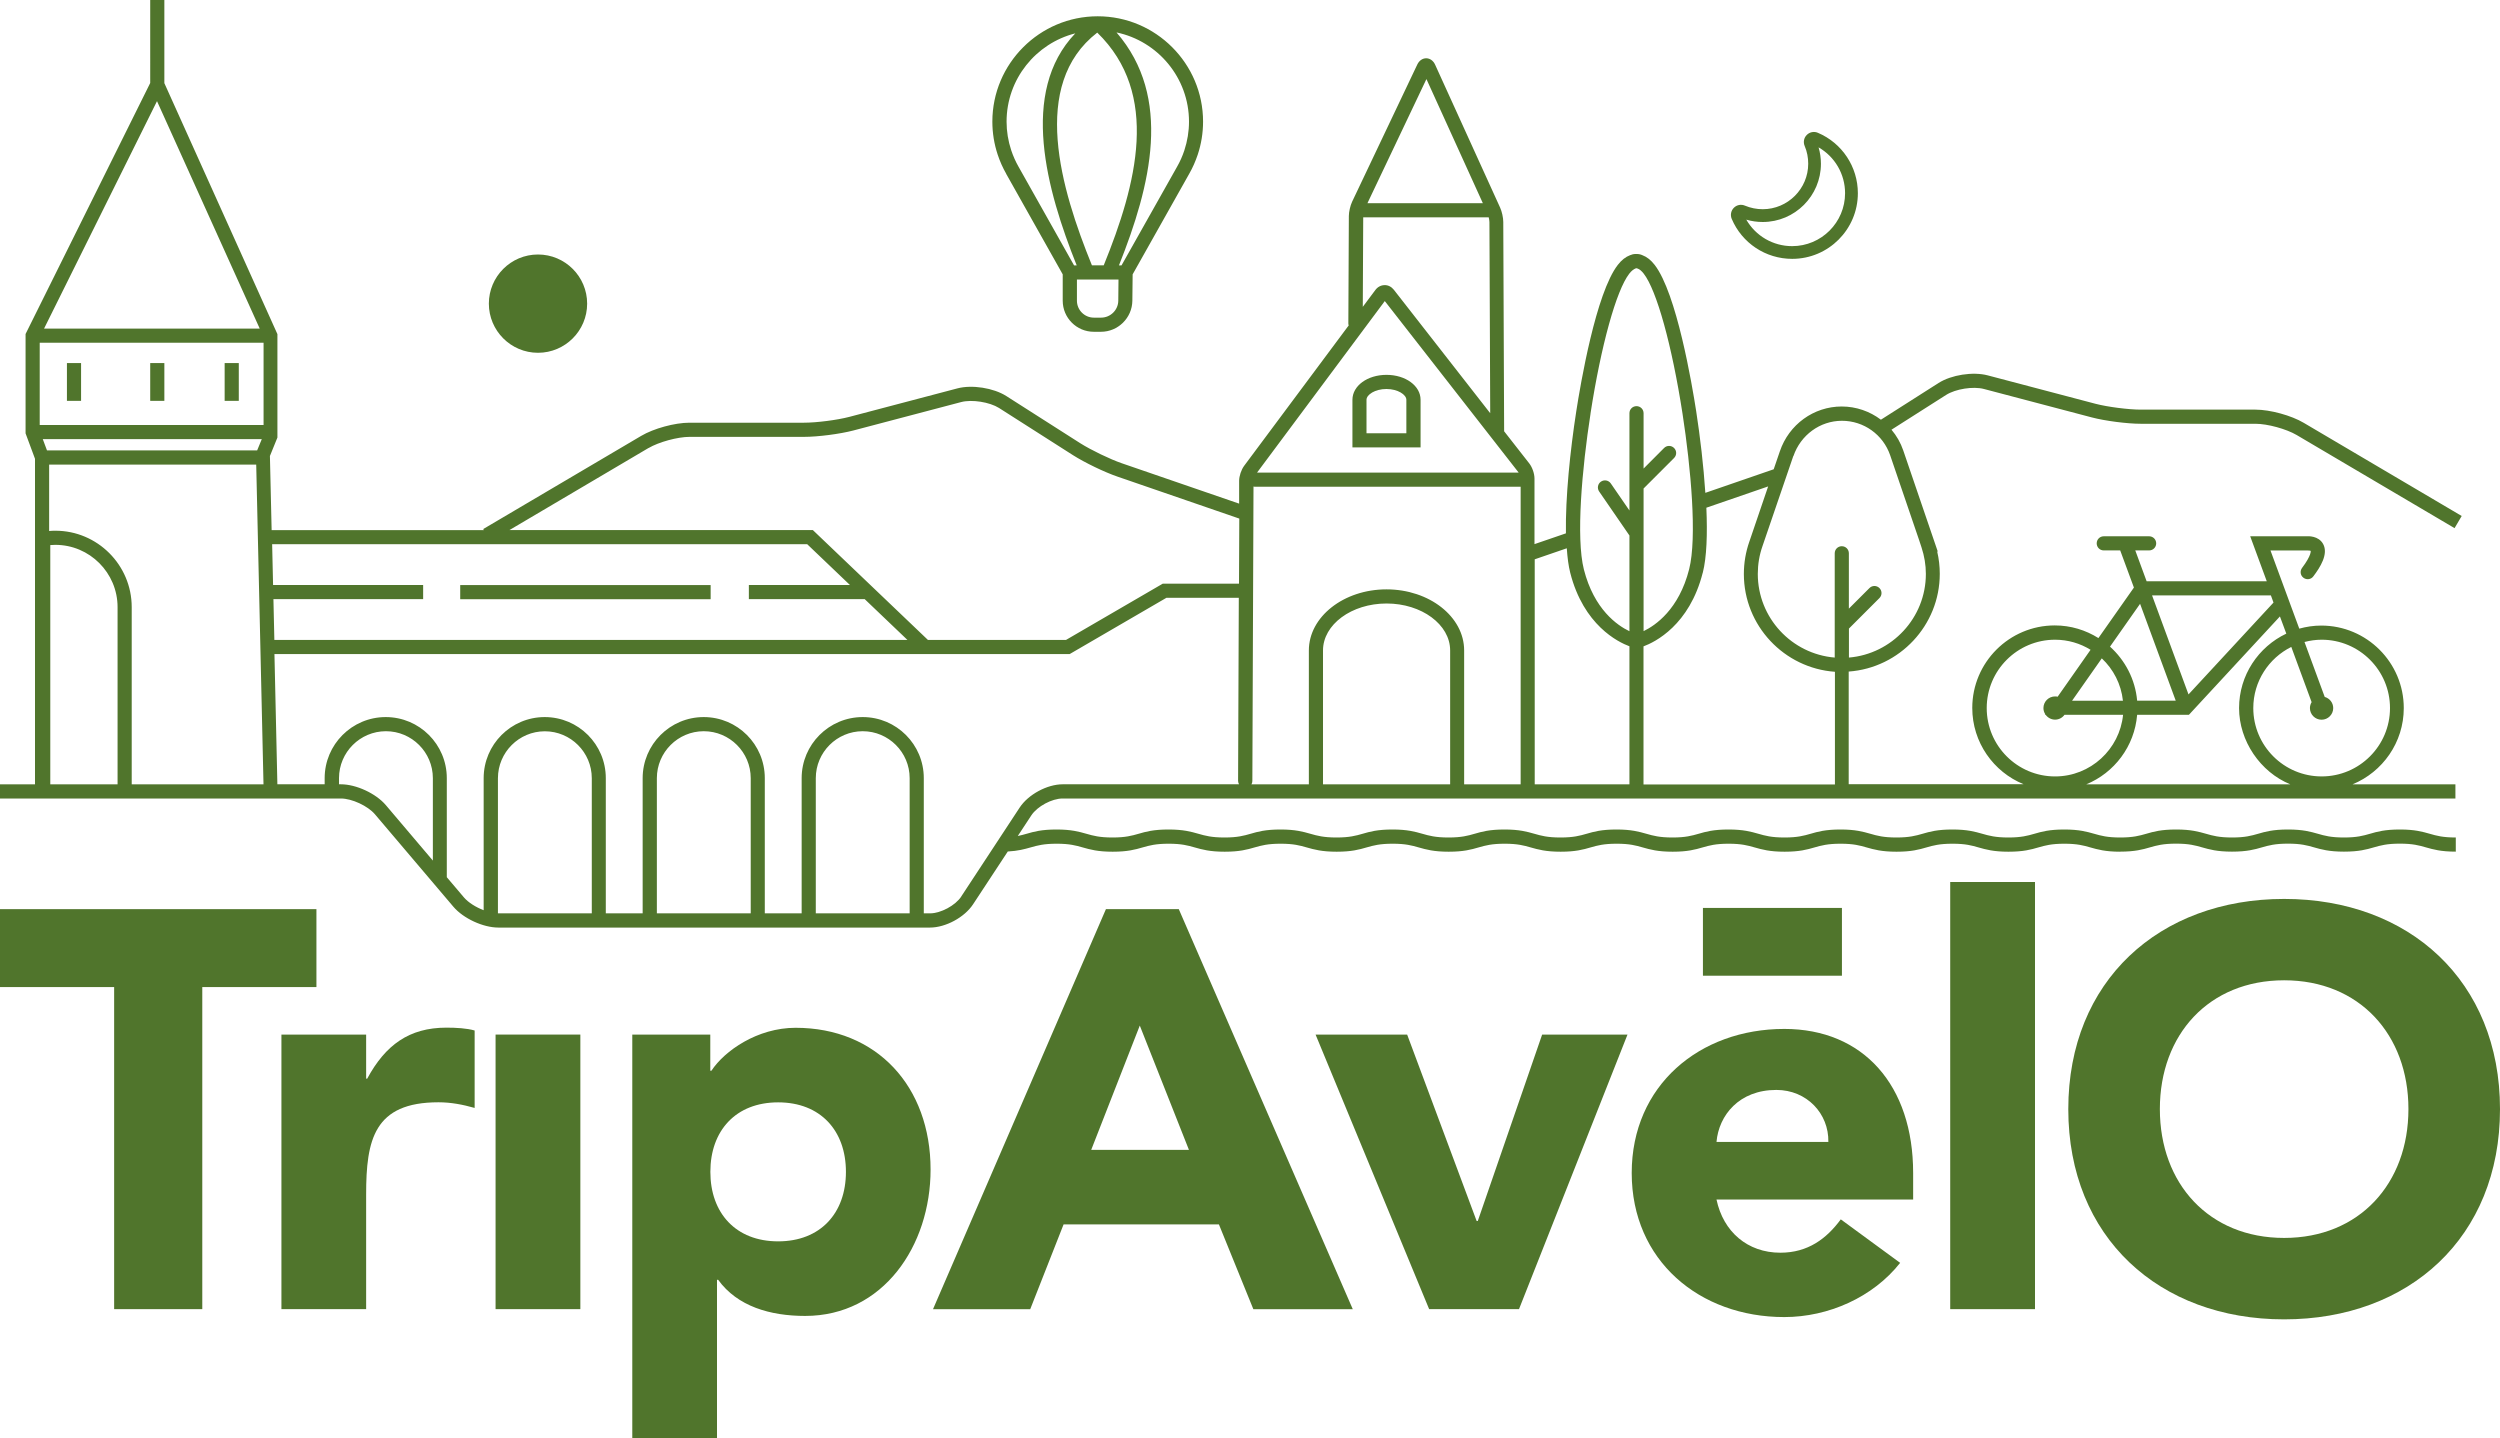
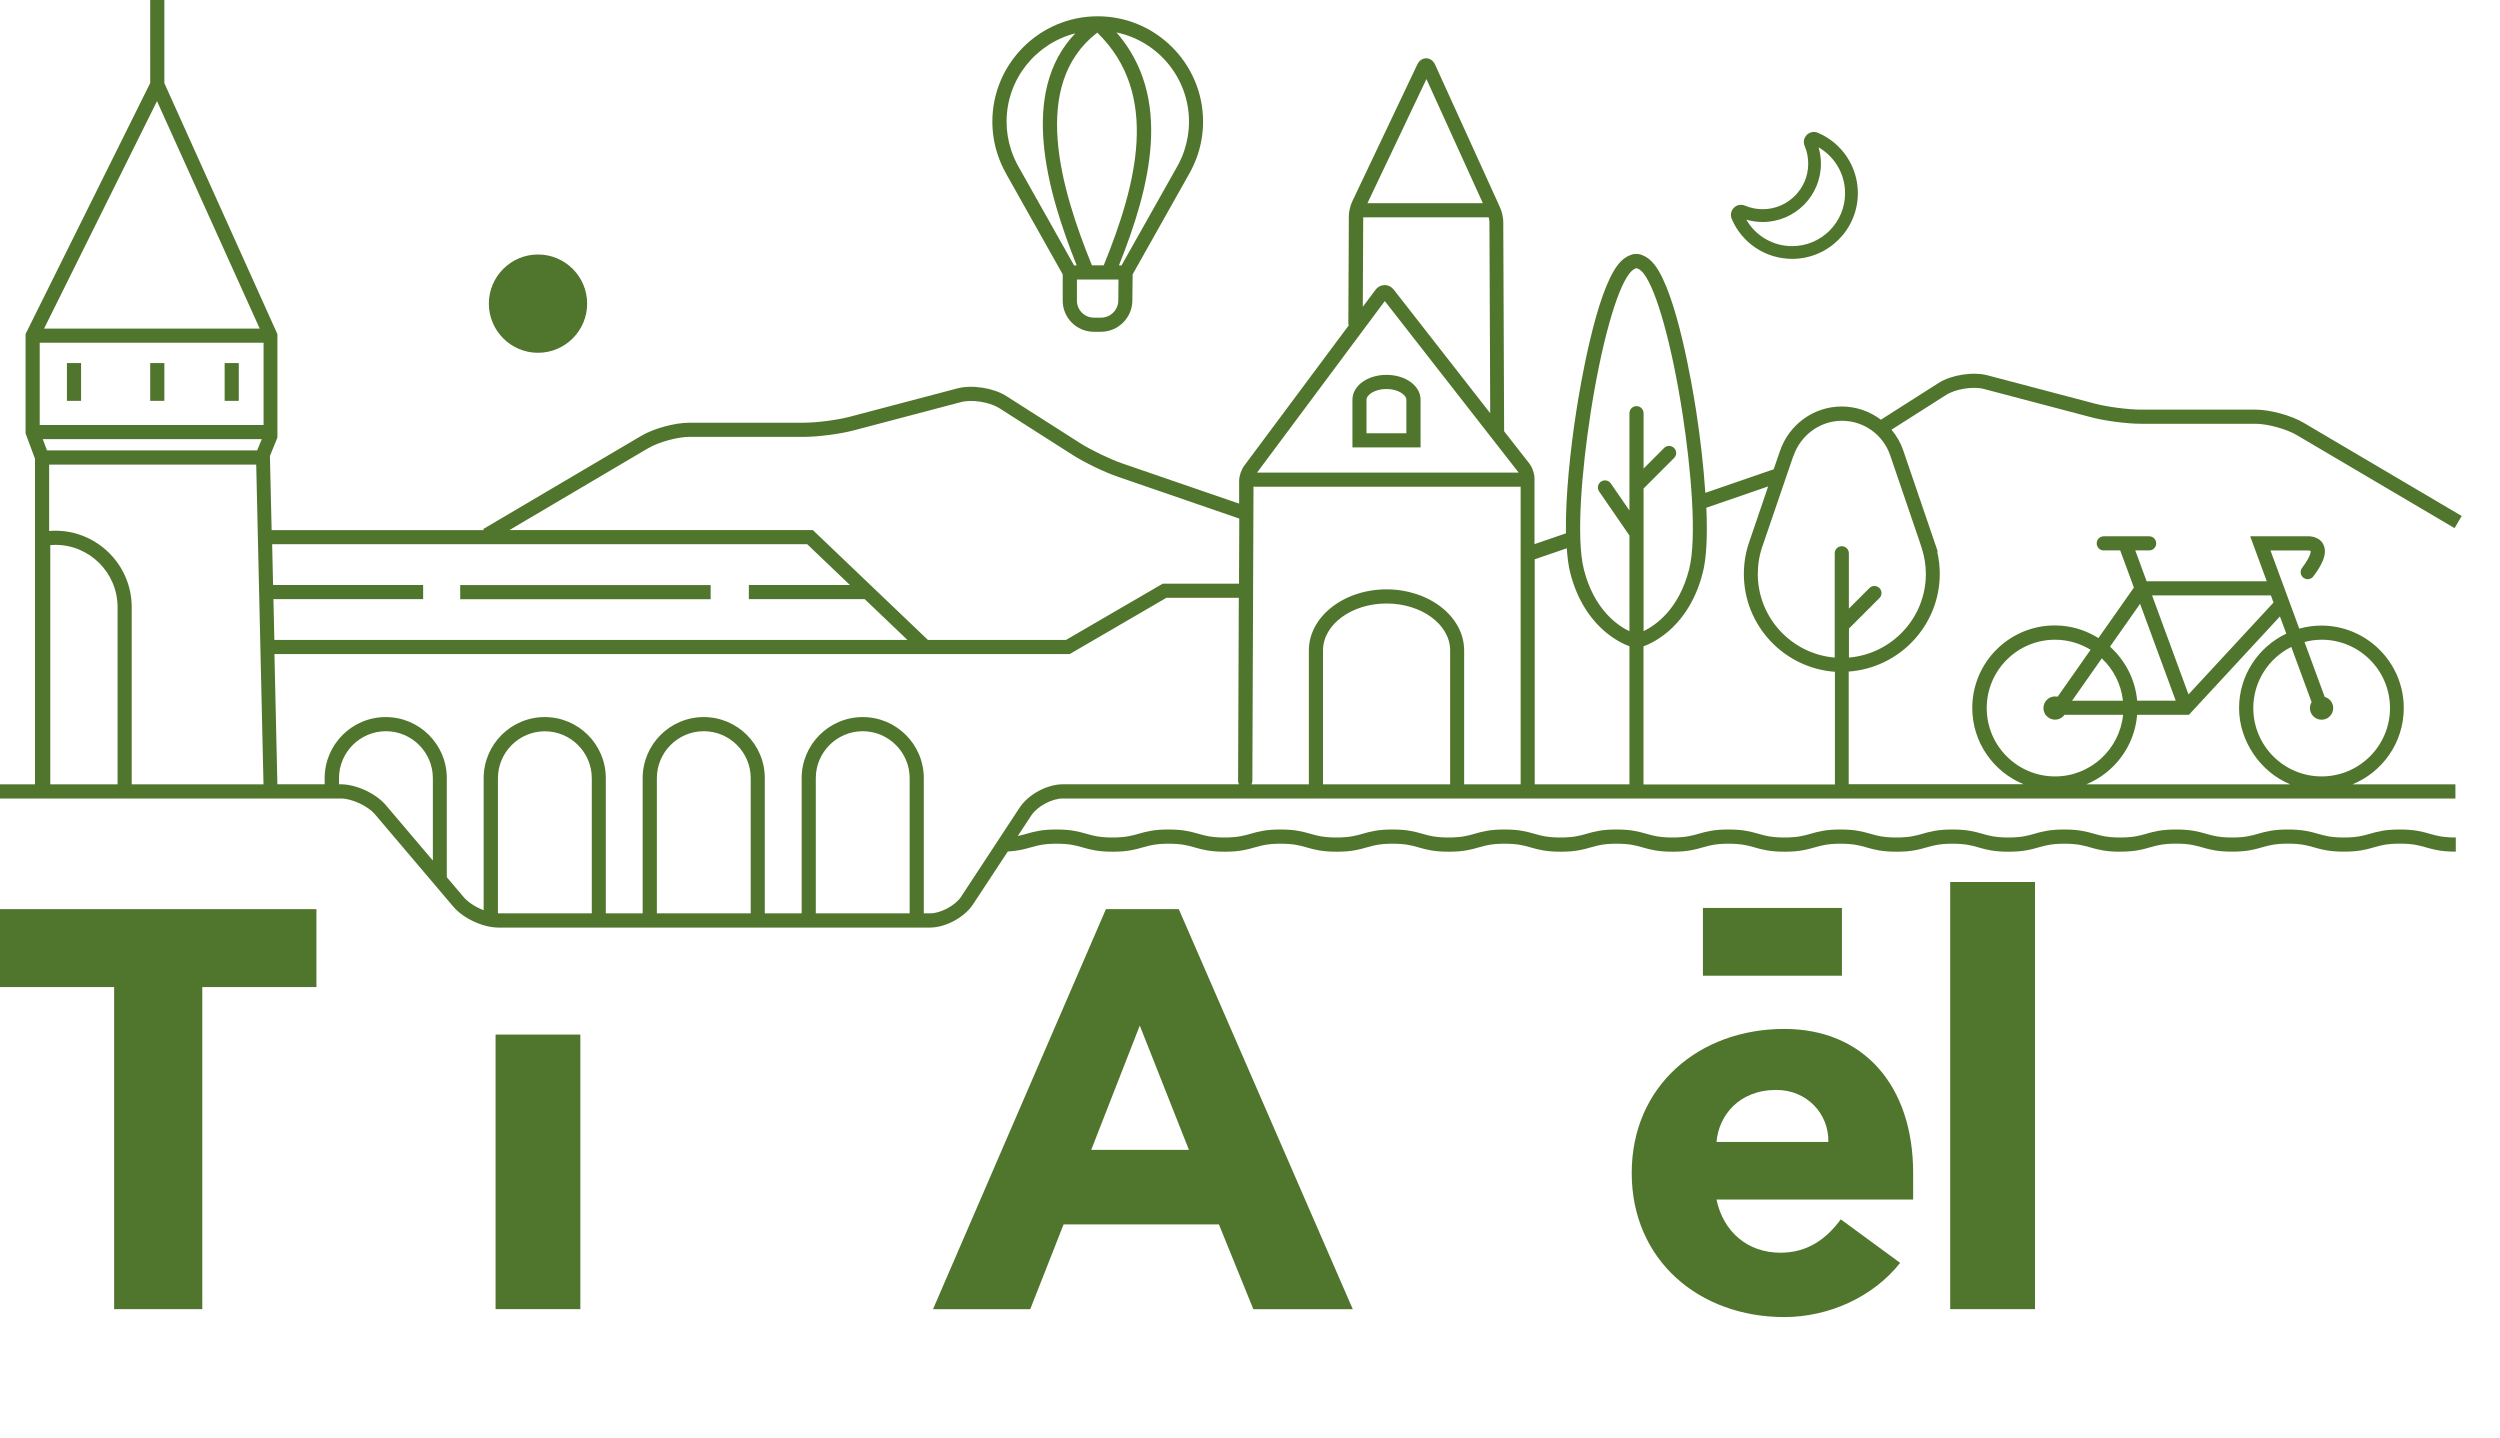
<svg xmlns="http://www.w3.org/2000/svg" id="Calque_2" viewBox="0 0 350 201.32">
  <defs>
    <style>.cls-1{fill:#50752c;}</style>
  </defs>
  <g id="Calque_1-2">
    <g>
-       <path class="cls-1" d="M111.39,143.89c-5.38,0-9.97,3.24-11.79,6.01h-.16v-5.06h-10.92v56.48h11.86v-22.15h.16c2.69,3.72,7.28,5.06,12.18,5.06,10.92,0,17.56-9.81,17.56-20.49,0-11.63-7.51-19.85-18.91-19.85Zm-2.45,29.9c-5.93,0-9.49-3.96-9.49-9.73s3.56-9.73,9.49-9.73,9.49,3.96,9.49,9.73-3.56,9.73-9.49,9.73Z" />
      <polygon class="cls-1" points="44.3 127.28 0 127.28 0 138.19 15.98 138.19 15.98 183.28 28.32 183.28 28.32 138.19 44.3 138.19 44.3 127.28" />
-       <path class="cls-1" d="M51.42,151.01h-.16v-6.17h-11.86v38.44h11.86v-16.06c0-7.67,1.11-12.9,10.13-12.9,1.74,0,3.4,.32,5.06,.79v-10.84c-1.11-.32-2.61-.4-3.96-.4-5.22,0-8.54,2.45-11.07,7.12Z" />
      <rect class="cls-1" x="69.38" y="144.84" width="11.87" height="38.44" />
      <path class="cls-1" d="M154.83,127.28l-24.21,56.01h13.61l4.67-11.87h21.75l4.82,11.87h13.92l-24.36-56.01h-10.21Zm-2.06,33.7l6.8-17.4,6.88,17.4h-13.68Z" />
-       <polygon class="cls-1" points="206.89 170.94 206.73 170.94 197 144.84 184.18 144.84 200.08 183.28 212.66 183.28 227.85 144.84 215.9 144.84 206.89 170.94" />
      <rect class="cls-1" x="273.03" y="123.48" width="11.87" height="59.8" />
-       <path class="cls-1" d="M319.78,125.85c-17.48,0-30.22,11.47-30.22,29.43s12.74,29.43,30.22,29.43,30.22-11.47,30.22-29.43-12.74-29.43-30.22-29.43Zm0,47.46c-10.52,0-17.4-7.59-17.4-18.04s6.88-18.03,17.4-18.03,17.4,7.59,17.4,18.03-6.88,18.04-17.4,18.04Z" />
      <path class="cls-1" d="M249.8,144.05c-11.86,0-21.36,7.91-21.36,20.17s9.49,20.17,21.36,20.17c6.17,0,12.42-2.77,16.22-7.59l-8.31-6.09c-1.98,2.69-4.59,4.67-8.46,4.67-4.59,0-7.99-2.93-8.94-7.44h27.53v-3.72c0-12.26-6.96-20.17-18.04-20.17Zm-9.49,15.82c.32-3.72,3.16-7.28,8.38-7.28,4.27,0,7.36,3.32,7.28,7.28h-15.66Z" />
      <rect class="cls-1" x="238.41" y="127.11" width="19.46" height="9.49" />
      <path class="cls-1" d="M75.32,49.39c3.8,0,6.88-3.09,6.88-6.88s-3.08-6.88-6.88-6.88-6.88,3.09-6.88,6.88,3.08,6.88,6.88,6.88Z" />
      <rect class="cls-1" x="9.37" y="50.83" width="1.98" height="5.29" />
      <rect class="cls-1" x="21.03" y="50.83" width="1.98" height="5.29" />
      <rect class="cls-1" x="31.45" y="50.83" width="1.98" height="5.29" />
      <path class="cls-1" d="M250.91,36.24c5.07,0,9.19-4.12,9.19-9.19,0-3.69-2.2-7.02-5.6-8.46-.53-.23-1.14-.11-1.55,.3-.41,.41-.52,1.01-.3,1.54,.34,.79,.5,1.63,.5,2.49,0,3.51-2.86,6.37-6.37,6.37-.86,0-1.7-.17-2.49-.5-.53-.23-1.14-.11-1.55,.3-.41,.41-.52,1.02-.3,1.55,1.44,3.4,4.76,5.6,8.46,5.6Zm-4.13-5.16c4.5,0,8.15-3.66,8.15-8.15,0-.79-.11-1.55-.33-2.3,2.28,1.31,3.71,3.74,3.71,6.42,0,4.09-3.32,7.41-7.41,7.41-2.68,0-5.11-1.43-6.42-3.71,.74,.22,1.51,.33,2.3,.33Z" />
      <path class="cls-1" d="M194.11,52.48c-2.67,0-4.77,1.53-4.77,3.49v6.67h9.54v-6.67c0-1.96-2.1-3.49-4.77-3.49Zm2.79,8.18h-5.59v-4.69c0-.71,1.19-1.51,2.79-1.51s2.79,.8,2.79,1.51v4.69Z" />
      <path class="cls-1" d="M140.86,24.33l7.92,14.08v3.69c0,2.4,1.95,4.35,4.35,4.35h1.01c2.39,0,4.36-1.95,4.39-4.34l.04-3.7,7.92-14.08c.48-.84,.87-1.72,1.19-2.67,.5-1.5,.75-3.06,.75-4.63,0-8.13-6.62-14.75-14.75-14.75s-14.75,6.62-14.75,14.75c0,1.57,.25,3.13,.75,4.63,.31,.93,.71,1.83,1.19,2.67Zm15.7,17.76c-.01,1.31-1.09,2.38-2.41,2.38h-1.01c-1.31,0-2.37-1.07-2.37-2.37v-2.96h5.82l-.03,2.95Zm9.9-25.06c0,1.36-.22,2.71-.66,4.05-.26,.78-.6,1.55-1.02,2.28l-7.77,13.8h-.36c4.48-11.22,7.53-23.53-.34-32.62,5.79,1.21,10.15,6.36,10.15,12.5Zm-12.85-12.47c8.85,8.59,5.53,21.22,.91,32.59h-1.65c-4.35-10.69-8.7-25.29,.75-32.59Zm-3.07,.11c-7.86,8.23-4,22,.2,32.49h-.37l-7.77-13.81c-.42-.73-.76-1.51-1.03-2.31-.43-1.3-.65-2.65-.65-4.01,0-5.95,4.1-10.96,9.62-12.36Z" />
      <rect class="cls-1" x="64.43" y="81.91" width="35.06" height="1.98" />
      <path class="cls-1" d="M296.81,119.23c2.1,0,3.16-.3,4.19-.6,.94-.27,1.83-.52,3.65-.52s2.7,.25,3.64,.52c1.03,.29,2.09,.6,4.19,.6s3.16-.3,4.19-.6c.94-.27,1.83-.52,3.65-.52s2.7,.25,3.64,.52c1.03,.29,2.09,.6,4.19,.6s3.16-.3,4.19-.6c.94-.27,1.82-.52,3.64-.52s2.71,.25,3.64,.52c1.03,.29,2.09,.6,4.19,.6v-1.98c-1.82,0-2.71-.25-3.64-.52-1.03-.29-2.09-.6-4.19-.6s-3.16,.3-4.19,.6c-.94,.27-1.82,.52-3.64,.52s-2.71-.25-3.64-.52c-1.03-.29-2.09-.6-4.19-.6s-3.16,.3-4.19,.6c-.94,.27-1.82,.52-3.64,.52s-2.7-.25-3.64-.52c-1.03-.29-2.09-.6-4.19-.6s-3.16,.3-4.19,.6c-.94,.27-1.83,.52-3.64,.52s-2.7-.25-3.64-.52c-1.03-.29-2.09-.6-4.19-.6s-3.16,.3-4.19,.6c-.94,.27-1.83,.52-3.64,.52s-2.7-.25-3.64-.52c-1.03-.29-2.09-.6-4.19-.6s-3.16,.3-4.19,.6c-.94,.27-1.83,.52-3.65,.52s-2.71-.25-3.64-.52c-1.03-.29-2.09-.6-4.19-.6s-3.16,.3-4.19,.6c-.94,.27-1.82,.52-3.65,.52s-2.71-.25-3.65-.52c-1.03-.29-2.09-.6-4.19-.6s-3.16,.3-4.19,.6c-.94,.27-1.83,.52-3.65,.52s-2.71-.25-3.65-.52c-1.03-.29-2.09-.6-4.19-.6s-3.16,.3-4.19,.6c-.94,.27-1.82,.52-3.65,.52s-2.71-.25-3.65-.52c-1.03-.29-2.09-.6-4.19-.6s-3.16,.3-4.19,.6c-.94,.27-1.82,.52-3.65,.52s-2.71-.25-3.65-.52c-1.03-.29-2.09-.6-4.19-.6s-3.16,.3-4.19,.6c-.94,.27-1.83,.52-3.65,.52s-2.71-.25-3.65-.52c-1.03-.29-2.09-.6-4.19-.6s-3.16,.3-4.19,.6c-.94,.27-1.83,.52-3.65,.52s-2.71-.25-3.65-.52c-1.03-.29-2.09-.6-4.19-.6s-3.16,.3-4.19,.6c-.94,.27-1.83,.52-3.65,.52s-2.71-.25-3.65-.52c-1.03-.29-2.09-.6-4.19-.6s-3.16,.3-4.19,.6c-.39,.11-.78,.22-1.23,.31l1.9-2.89c.83-1.26,2.88-2.36,4.38-2.36h194.99v-1.98h-14.41c4.21-1.73,7.18-5.86,7.18-10.68,0-6.37-5.18-11.55-11.55-11.55-1.07,0-2.1,.16-3.08,.43l-4.03-10.94h5.22c.1-.01,.36,.02,.41,.05,0,0,.14,.6-1.21,2.39-.33,.44-.24,1.06,.2,1.38,.44,.33,1.06,.24,1.38-.2,.96-1.27,2.14-3.12,1.37-4.53-.65-1.18-2.14-1.09-2.23-1.08h-7.98l2.32,6.3h-16.82l-1.59-4.32h1.94c.55,0,.99-.44,.99-.99s-.44-.99-.99-.99h-6.35c-.55,0-.99,.44-.99,.99s.44,.99,.99,.99h2.3l1.92,5.2-4.97,7.07c-1.77-1.11-3.86-1.77-6.11-1.77-6.37,0-11.55,5.18-11.55,11.55,0,4.82,2.97,8.96,7.18,10.68h-24.48v-15.77c7.11-.51,12.75-6.45,12.75-13.69,0-1.04-.12-2.09-.36-3.11h.08s-4.83-14.15-4.83-14.15c-.37-1.09-.94-2.07-1.65-2.91l7.65-4.87c1.32-.84,3.79-1.23,5.3-.83l15.1,3.98c1.86,.49,4.95,.89,6.87,.89h16.04c1.68,0,4.31,.72,5.76,1.57l22.11,13.04,1-1.7-22.11-13.04c-1.75-1.04-4.72-1.85-6.76-1.85h-16.04c-1.75,0-4.67-.38-6.36-.82l-15.1-3.98c-2.06-.54-5.08-.07-6.87,1.07l-8.07,5.14c-1.55-1.17-3.46-1.85-5.49-1.85-3.91,0-7.39,2.52-8.66,6.28l-.86,2.51-9.57,3.3c-.25-3.79-.73-7.84-1.28-11.42-.59-3.81-2.75-16.55-5.82-20.5-.52-.67-1.09-1.12-1.71-1.35-.24-.11-.51-.17-.78-.17h-.17c-.27,0-.53,.06-.78,.17-.62,.23-1.19,.68-1.71,1.35-3.07,3.95-5.23,16.69-5.82,20.5-.85,5.48-1.53,12.03-1.45,17.09l-4.4,1.51v-9.19c0-.68-.31-1.57-.73-2.11l-3.52-4.5-.12-29.3c0-.6-.19-1.46-.44-2.01l-9.1-20.01c-.25-.56-.72-.89-1.24-.9h-.01c-.52,0-.99,.33-1.25,.88l-9.12,19.2c-.26,.55-.46,1.42-.46,2.02l-.07,15.05c0,.09,.03,.17,.05,.25l-14.64,19.66c-.4,.54-.7,1.43-.7,2.1v3.19s-16.42-5.65-16.42-5.65c-1.66-.57-4.32-1.86-5.81-2.8l-10.36-6.61c-1.79-1.14-4.81-1.62-6.87-1.07l-15.1,3.98c-1.7,.45-4.61,.82-6.36,.82h-16.04c-2.04,0-5.01,.81-6.76,1.85l-22.11,13.04,.09,.15h-29.71l-.24-10.38,1.05-2.58v-14.48L23.01,11.64V0h-1.98V11.62L3.58,46.76v13.91l1.32,3.56v45.58H0v1.98H47.72c1.55,0,3.78,1.04,4.78,2.22l10.98,12.94c1.39,1.63,4.15,2.91,6.29,2.91h60.43c2.18,0,4.83-1.43,6.03-3.26l4.86-7.39c1.46-.08,2.34-.33,3.19-.57,.94-.27,1.83-.52,3.65-.52s2.71,.25,3.65,.52c1.03,.29,2.09,.6,4.19,.6s3.16-.3,4.19-.6c.94-.27,1.83-.52,3.65-.52s2.71,.25,3.65,.52c1.03,.29,2.09,.6,4.19,.6s3.16-.3,4.19-.6c.94-.27,1.83-.52,3.65-.52s2.71,.25,3.65,.52c1.03,.29,2.09,.6,4.19,.6s3.16-.3,4.19-.6c.94-.27,1.83-.52,3.65-.52s2.71,.25,3.65,.52c1.03,.29,2.09,.6,4.19,.6s3.16-.3,4.19-.6c.94-.27,1.83-.52,3.65-.52s2.71,.25,3.65,.52c1.03,.29,2.09,.6,4.19,.6s3.16-.3,4.19-.6c.94-.27,1.82-.52,3.65-.52s2.71,.25,3.65,.52c1.03,.29,2.09,.6,4.19,.6s3.16-.3,4.19-.6c.94-.27,1.82-.52,3.64-.52s2.71,.25,3.65,.52c1.03,.29,2.09,.6,4.19,.6s3.16-.3,4.19-.6c.94-.27,1.83-.52,3.65-.52s2.71,.25,3.64,.52c1.03,.29,2.09,.6,4.19,.6s3.16-.3,4.19-.6c.94-.27,1.82-.52,3.65-.52s2.71,.25,3.64,.52c1.03,.29,2.09,.6,4.19,.6s3.16-.3,4.19-.6c.94-.27,1.83-.52,3.64-.52s2.71,.25,3.64,.52c1.03,.29,2.09,.6,4.19,.6Zm26.81-20.92c-.14,.24-.23,.52-.23,.82,0,.9,.73,1.63,1.63,1.63s1.63-.73,1.63-1.63c0-.75-.51-1.37-1.19-1.56l-2.83-7.69c.77-.2,1.57-.32,2.4-.32,5.28,0,9.57,4.29,9.57,9.57s-4.29,9.57-9.57,9.57-9.57-4.29-9.57-9.57c0-3.75,2.17-6.99,5.32-8.56l2.85,7.74Zm-3.54-9.6c-3.9,1.85-6.61,5.82-6.61,10.42s2.97,8.96,7.18,10.68h-28.58c3.93-1.61,6.77-5.33,7.13-9.74h7.25l12.74-13.77,.89,2.4Zm-2.15-5.34l.36,.99-11.9,12.86-5.1-13.86h16.64Zm-18.32,1.16l4.99,13.56h-5.4c-.27-2.99-1.69-5.66-3.8-7.56l4.22-6.01Zm-5.36,7.64c1.62,1.52,2.71,3.6,2.96,5.93h-7.12l4.16-5.93Zm-16.11,6.96c0-5.28,4.29-9.57,9.57-9.57,1.82,0,3.52,.52,4.97,1.41l-4.61,6.57c-.11-.03-.23-.04-.36-.04-.9,0-1.63,.73-1.63,1.63,0,.32,.1,.62,.26,.87l-.05,.07h.1c.3,.41,.78,.68,1.32,.68s1.03-.27,1.32-.68h8.2c-.48,4.83-4.56,8.63-9.52,8.63-5.28,0-9.57-4.29-9.57-9.57Zm-27.06-35.28c1.01-2.95,3.73-4.94,6.79-4.94s5.76,1.94,6.75,4.82l4.05,11.87,.34,1.03c.4,1.21,.61,2.46,.61,3.72,0,6.15-4.75,11.2-10.77,11.71v-4.06l4.27-4.27c.39-.39,.39-1.01,0-1.4s-1.01-.39-1.4,0l-2.88,2.88v-7.75c0-.55-.44-.99-.99-.99s-.99,.44-.99,.99v14.6c-6.02-.5-10.77-5.56-10.77-11.71,0-1.34,.22-2.65,.66-3.9l4.31-12.6Zm-12.69,16.33c.55-2.16,.66-5.43,.5-9.1l8.65-2.98-2.55,7.49s-.08,.22-.08,.23c0,0,0,0,0-.01,0,0,0,0,0,.01-.51,1.46-.77,2.98-.77,4.54,0,7.24,5.64,13.18,12.75,13.69v15.77h-26.8s0-.02,0-.04v-19.29c1.6-.59,6.43-2.96,8.29-10.3Zm-15.72-22.28c1.48-9.56,3.61-17.25,5.43-19.59,.29-.37,.59-.62,.93-.75h.11s.13,.04,.13,.04c.27,.09,.56,.34,.85,.71,1.82,2.34,3.95,10.03,5.43,19.59h0c1.18,7.64,2.05,17.37,.93,21.79-1.43,5.65-4.74,7.88-6.38,8.67v-19.97l4.27-4.27c.39-.39,.39-1.01,0-1.4-.39-.39-1.01-.39-1.4,0l-2.87,2.88v-7.75c0-.55-.44-.99-.99-.99s-.99,.44-.99,.99v13.62l-2.61-3.79c-.31-.45-.93-.56-1.38-.25s-.56,.93-.25,1.38l4.24,6.16v13.4c-1.68-.8-4.95-3.03-6.38-8.65-1.12-4.42-.26-14.15,.93-21.79Zm-7.8,20.4l4.48-1.54c.09,1.31,.24,2.48,.48,3.42,1.87,7.35,6.7,9.71,8.29,10.3v19.29s0,.02,0,.04h-13.26v-31.51Zm-11.86,31.51h-17.79v-18.75c0-3.62,3.99-6.57,8.9-6.57s8.9,2.95,8.9,6.57v18.75Zm-3.31-98.74l7.9,17.38h-16.16l8.26-17.38Zm-8.84,19.36h17.56c.06,.25,.1,.5,.1,.68l.11,26.74-13.49-17.28c-.33-.42-.81-.67-1.3-.65-.5,0-.97,.25-1.29,.68l-1.76,2.36,.06-12.54Zm3.01,11.72l18.71,23.97s.02,.03,.03,.04h-36.62l17.88-24.01Zm-18.54,67.19l.16-41.23s.09,.03,.14,.03h37.26v41.67h-7.91v-18.75c0-4.72-4.88-8.55-10.87-8.55s-10.87,3.84-10.87,8.55v18.75h-8.04c.08-.14,.13-.29,.13-.46ZM21.98,14.16l14.38,31.84H6.17L21.98,14.16ZM5.99,61.48h30.66l-.65,1.58H6.58l-.59-1.58Zm10.47,48.33H7.04v-33.5c.24-.02,.48-.03,.71-.03,4.8,0,8.71,3.91,8.71,8.72v24.81Zm1.98,0v-24.81c0-5.9-4.8-10.7-10.69-10.7-.29,0-.58,.01-.87,.04v-9.3h28.99l1.02,44.77H18.44Zm18.46-50.31H5.56v-11.52h31.34v11.52Zm53.89,3.23c1.44-.85,4.08-1.57,5.76-1.57h16.04c1.92,0,5-.4,6.87-.89l15.1-3.98c1.51-.4,3.99,0,5.31,.83l10.36,6.61c1.62,1.03,4.41,2.38,6.23,3l17.04,5.87-.04,9.11h-10.67l-13.55,7.88h-19.33l-16.11-15.38h-42.48l19.47-11.49Zm-52.51,21.15h20.96v-1.98h-21.01l-.13-5.71H113.01l5.98,5.71h-14.15v1.98h16.22l5.98,5.71H38.41l-.13-5.71Zm22.32,36.6l-6.59-7.77c-1.39-1.63-4.15-2.91-6.29-2.91h-.26v-.86c0-3.62,2.95-6.57,6.57-6.57s6.57,2.95,6.57,6.57v11.54Zm22.25,7.39h-13.08s-.04,0-.06,0v-18.92c0-3.62,2.95-6.57,6.57-6.57s6.57,2.95,6.57,6.57v18.93Zm22.25,0h-13.14v-18.93c0-3.62,2.95-6.57,6.57-6.57s6.57,2.95,6.57,6.57v18.93Zm22.25,0h-13.14v-18.93c0-3.62,2.95-6.57,6.57-6.57s6.57,2.95,6.57,6.57v18.93Zm7.23-2.36c-.83,1.26-2.88,2.36-4.38,2.36h-.87v-18.93c0-4.72-3.83-8.55-8.55-8.55s-8.55,3.84-8.55,8.55v18.93h-5.16v-18.93c0-4.72-3.83-8.55-8.55-8.55s-8.55,3.84-8.55,8.55v18.93h-5.16v-18.93c0-4.72-3.83-8.55-8.55-8.55s-8.55,3.84-8.55,8.55v18.49c-1.08-.41-2.14-1.07-2.75-1.78l-2.41-2.84v-13.87c0-4.72-3.83-8.55-8.55-8.55s-8.55,3.84-8.55,8.55v.86h-6.62l-.41-18.23h111.33l13.55-7.88h10.13l-.1,25.64c0,.17,.06,.33,.13,.47h-24.68c-2.18,0-4.83,1.43-6.03,3.26l-8.18,12.45Z" />
    </g>
  </g>
</svg>